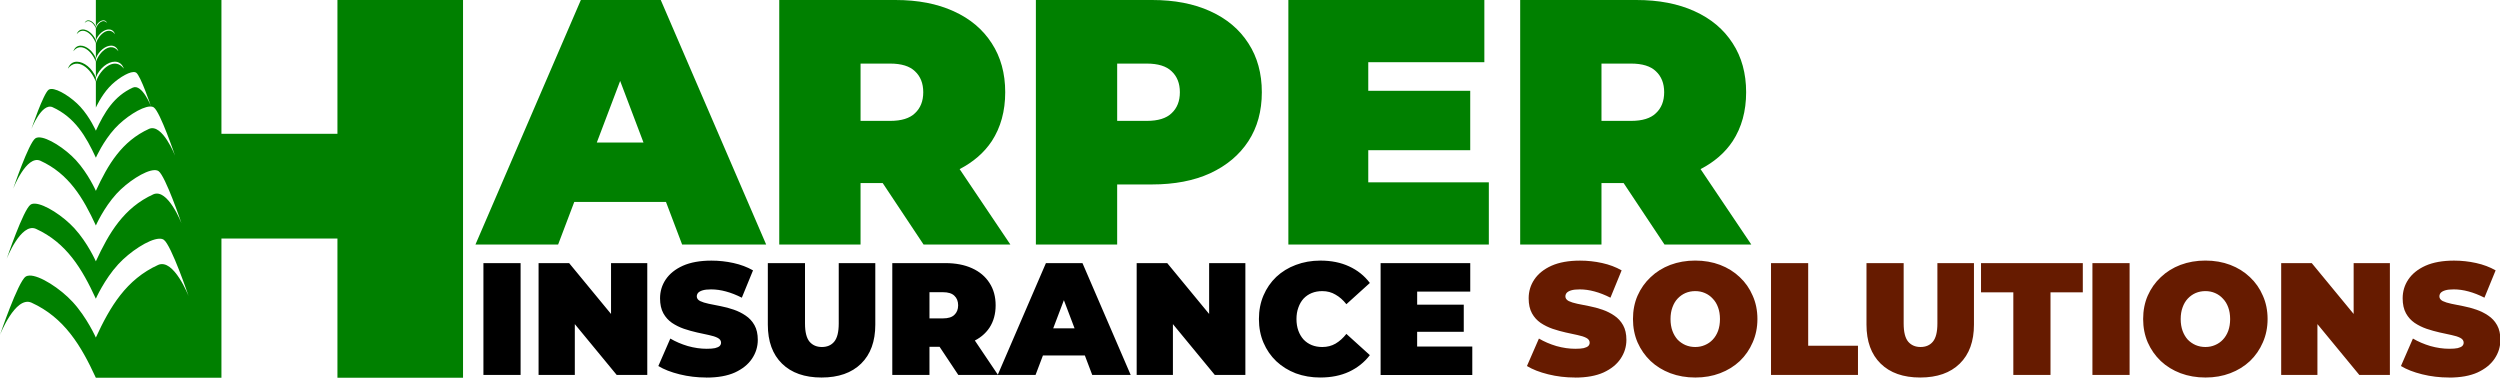
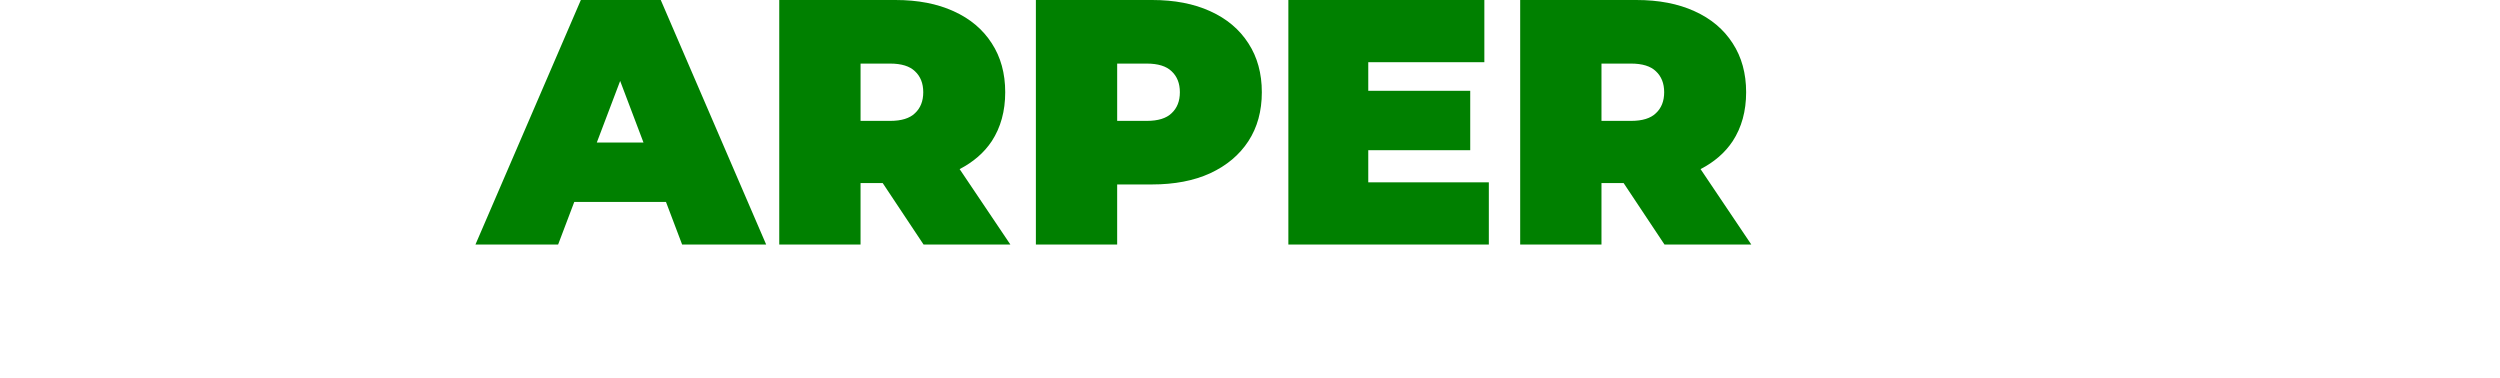
<svg xmlns="http://www.w3.org/2000/svg" width="262.63mm" height="39.688mm" version="1.1" viewBox="0 0 262.63 39.688">
  <g transform="translate(-179.92 -161.13)">
    <path d="m240.94 161.13-11.073 25.689h8.685l1.697-4.477h9.633l1.697 4.477h8.829l-11.073-25.689zm20.842 0v25.689h8.54v-6.459h2.326l4.295 6.459h9.119l-5.331-7.925c1.421-0.735 2.559-1.703 3.378-2.937 0.941-1.444 1.411-3.156 1.411-5.138 0-1.982-0.471-3.694-1.411-5.138-0.941-1.468-2.28-2.593-4.017-3.376-1.713-0.783-3.751-1.175-6.115-1.175zm26.959 0v25.689h8.539v-6.312h3.655c2.364 0 4.403-0.391 6.115-1.174 1.737-0.807 3.076-1.933 4.016-3.376 0.941-1.444 1.411-3.156 1.411-5.138 0-1.982-0.471-3.694-1.411-5.138-0.941-1.468-2.28-2.593-4.016-3.376-1.713-0.783-3.751-1.175-6.115-1.175zm26.524 0v25.689h21.06v-6.532h-12.666v-3.376h10.711v-6.239h-10.711v-3.009h12.195v-6.533zm24.353 0v25.689h8.54v-6.459h2.326l4.295 6.459h9.119l-5.331-7.925c1.421-0.735 2.559-1.703 3.377-2.937 0.941-1.444 1.411-3.156 1.411-5.138 0-1.982-0.471-3.694-1.411-5.138-0.941-1.468-2.28-2.593-4.016-3.376-1.713-0.783-3.751-1.175-6.115-1.175zm-69.295 6.68h3.112c1.182 0 2.05 0.269 2.605 0.808 0.579 0.538 0.869 1.272 0.869 2.202 0 0.93-0.29 1.664-0.869 2.202-0.555 0.538-1.423 0.807-2.605 0.807h-3.112zm26.958 0h3.112c1.182 0 2.051 0.269 2.606 0.808 0.579 0.538 0.868 1.272 0.868 2.202 0 0.93-0.289 1.664-0.868 2.202-0.555 0.538-1.424 0.807-2.606 0.807h-3.112zm50.877 0h3.111c1.182 0 2.051 0.269 2.606 0.808 0.579 0.538 0.869 1.272 0.869 2.202 0 0.93-0.29 1.664-0.869 2.202-0.555 0.538-1.424 0.807-2.606 0.807h-3.111zm-103.09 1.823 2.451 6.471h-4.904z" fill="#008000" style="text-decoration-color:#000000" />
    <g transform="matrix(2.583 0 0 2.619 146.08 -31.605)" fill="#661b00" stroke-linejoin="round" stroke-width=".029" aria-label="INSURANCE SOLUTIONS">
-       <path d="m32.762 88.631v-4.486h1.512v4.486zm2.243 0v-4.486h1.243l2.281 2.73h-0.577v-2.73h1.474v4.486h-1.243l-2.281-2.73h0.577v2.73zm6.825 0.103q-0.564 0-1.089-0.128-0.525-0.128-0.865-0.333l0.487-1.102q0.32 0.186 0.711 0.301 0.397 0.109 0.769 0.109 0.218 0 0.34-0.026 0.128-0.032 0.186-0.083 0.058-0.058 0.058-0.135 0-0.122-0.135-0.192-0.135-0.07-0.359-0.115-0.218-0.051-0.481-0.103-0.263-0.058-0.532-0.147-0.263-0.09-0.487-0.237-0.218-0.147-0.352-0.384-0.135-0.243-0.135-0.602 0-0.417 0.231-0.756 0.237-0.346 0.698-0.551 0.468-0.205 1.16-0.205 0.455 0 0.897 0.096t0.795 0.295l-0.455 1.096q-0.333-0.167-0.647-0.25-0.308-0.083-0.602-0.083-0.218 0-0.346 0.038t-0.186 0.103q-0.051 0.064-0.051 0.141 0 0.115 0.135 0.186 0.135 0.064 0.352 0.109 0.224 0.045 0.487 0.096 0.269 0.051 0.532 0.141 0.263 0.09 0.481 0.237 0.224 0.147 0.359 0.384 0.135 0.237 0.135 0.59 0 0.41-0.237 0.756-0.231 0.34-0.692 0.551-0.461 0.205-1.16 0.205zm4.684 0q-1.032 0-1.608-0.557-0.577-0.557-0.577-1.564v-2.467h1.512v2.422q0 0.513 0.186 0.731 0.186 0.211 0.5 0.211 0.32 0 0.5-0.211 0.186-0.218 0.186-0.731v-2.422h1.487v2.467q0 1.006-0.577 1.564-0.577 0.557-1.608 0.557zm2.877-0.103v-4.486h2.159q0.628 0 1.083 0.205 0.461 0.205 0.711 0.59 0.25 0.378 0.25 0.897 0 0.519-0.25 0.897-0.25 0.372-0.711 0.57-0.455 0.199-1.083 0.199h-1.32l0.673-0.622v1.749zm2.685 0-1.102-1.634h1.602l1.115 1.634zm-1.173-1.583-0.673-0.686h1.224q0.314 0 0.461-0.141 0.154-0.141 0.154-0.384t-0.154-0.384q-0.147-0.141-0.461-0.141h-1.224l0.673-0.686zm2.775 1.583 1.961-4.486h1.487l1.961 4.486h-1.564l-1.448-3.768h0.59l-1.448 3.768zm1.166-0.782 0.384-1.089h2.063l0.384 1.089zm4.486 0.782v-4.486h1.243l2.281 2.73h-0.577v-2.73h1.474v4.486h-1.243l-2.281-2.73h0.577v2.73zm7.472 0.103q-0.538 0-1-0.167-0.455-0.173-0.795-0.487-0.333-0.314-0.519-0.743t-0.186-0.948q0-0.519 0.186-0.948t0.519-0.743q0.34-0.314 0.795-0.481 0.461-0.173 1-0.173 0.66 0 1.166 0.231 0.513 0.231 0.846 0.666l-0.955 0.852q-0.199-0.25-0.442-0.384-0.237-0.141-0.538-0.141-0.237 0-0.429 0.077t-0.333 0.224q-0.135 0.147-0.211 0.359-0.077 0.205-0.077 0.461 0 0.256 0.077 0.468 0.077 0.205 0.211 0.352 0.141 0.147 0.333 0.224 0.192 0.077 0.429 0.077 0.301 0 0.538-0.135 0.243-0.141 0.442-0.391l0.955 0.852q-0.333 0.429-0.846 0.666-0.506 0.231-1.166 0.231zm3.832-2.922h1.999v1.089h-1.999zm0.103 1.679h2.243v1.141h-3.729v-4.486h3.646v1.141h-2.159z" fill="#000" />
-       <path d="m77.157 88.734q-0.564 0-1.089-0.128-0.525-0.128-0.865-0.333l0.487-1.102q0.32 0.186 0.711 0.301 0.397 0.109 0.769 0.109 0.218 0 0.34-0.026 0.128-0.032 0.186-0.083 0.058-0.058 0.058-0.135 0-0.122-0.135-0.192-0.135-0.07-0.359-0.115-0.218-0.051-0.481-0.103-0.263-0.058-0.532-0.147-0.263-0.09-0.487-0.237-0.218-0.147-0.352-0.384-0.135-0.243-0.135-0.602 0-0.417 0.231-0.756 0.237-0.346 0.698-0.551 0.468-0.205 1.16-0.205 0.455 0 0.897 0.096t0.795 0.295l-0.455 1.096q-0.333-0.167-0.647-0.25-0.308-0.083-0.602-0.083-0.218 0-0.346 0.038-0.128 0.038-0.186 0.103-0.051 0.064-0.051 0.141 0 0.115 0.135 0.186 0.135 0.064 0.352 0.109 0.224 0.045 0.487 0.096 0.269 0.051 0.532 0.141 0.263 0.09 0.481 0.237 0.224 0.147 0.359 0.384 0.135 0.237 0.135 0.59 0 0.41-0.237 0.756-0.231 0.34-0.692 0.551-0.461 0.205-1.16 0.205zm4.896 0q-0.551 0-1.019-0.173-0.461-0.173-0.801-0.487-0.34-0.32-0.532-0.75-0.186-0.429-0.186-0.936 0-0.513 0.186-0.936 0.192-0.429 0.532-0.743 0.34-0.32 0.801-0.493 0.468-0.173 1.012-0.173 0.551 0 1.012 0.173t0.801 0.493q0.34 0.314 0.525 0.743 0.192 0.423 0.192 0.936 0 0.506-0.192 0.936-0.186 0.429-0.525 0.75-0.34 0.314-0.801 0.487-0.461 0.173-1.006 0.173zm-0.006-1.224q0.211 0 0.391-0.077 0.186-0.077 0.32-0.218 0.141-0.147 0.218-0.352 0.077-0.211 0.077-0.474 0-0.263-0.077-0.468-0.077-0.211-0.218-0.352-0.135-0.147-0.32-0.224-0.179-0.077-0.391-0.077t-0.397 0.077q-0.179 0.077-0.32 0.224-0.135 0.141-0.211 0.352-0.077 0.205-0.077 0.468 0 0.263 0.077 0.474 0.077 0.205 0.211 0.352 0.141 0.141 0.32 0.218 0.186 0.077 0.397 0.077zm3.082 1.121v-4.486h1.512v3.313h2.025v1.173zm6.068 0.103q-1.032 0-1.608-0.557-0.577-0.557-0.577-1.564v-2.467h1.512v2.422q0 0.513 0.186 0.731 0.186 0.211 0.5 0.211 0.32 0 0.5-0.211 0.186-0.218 0.186-0.731v-2.422h1.487v2.467q0 1.006-0.577 1.564-0.577 0.557-1.608 0.557zm3.787-0.103v-3.313h-1.314v-1.173h4.14v1.173h-1.314v3.313zm3.217 0v-4.486h1.512v4.486zm4.601 0.103q-0.551 0-1.019-0.173-0.461-0.173-0.801-0.487-0.34-0.32-0.532-0.75-0.186-0.429-0.186-0.936 0-0.513 0.186-0.936 0.192-0.429 0.532-0.743 0.34-0.32 0.801-0.493 0.468-0.173 1.012-0.173 0.551 0 1.012 0.173t0.801 0.493q0.34 0.314 0.525 0.743 0.192 0.423 0.192 0.936 0 0.506-0.192 0.936-0.186 0.429-0.525 0.75-0.34 0.314-0.801 0.487-0.461 0.173-1.006 0.173zm-6e-3 -1.224q0.211 0 0.391-0.077 0.186-0.077 0.32-0.218 0.141-0.147 0.218-0.352 0.077-0.211 0.077-0.474 0-0.263-0.077-0.468-0.077-0.211-0.218-0.352-0.135-0.147-0.32-0.224-0.179-0.077-0.391-0.077-0.211 0-0.397 0.077-0.179 0.077-0.32 0.224-0.135 0.141-0.211 0.352-0.077 0.205-0.077 0.468 0 0.263 0.077 0.474 0.077 0.205 0.211 0.352 0.141 0.141 0.32 0.218 0.186 0.077 0.397 0.077zm3.082 1.121v-4.486h1.243l2.281 2.73h-0.577v-2.73h1.474v4.486h-1.243l-2.281-2.73h0.577v2.73zm6.825 0.103q-0.564 0-1.089-0.128-0.525-0.128-0.865-0.333l0.487-1.102q0.32 0.186 0.711 0.301 0.397 0.109 0.769 0.109 0.218 0 0.34-0.026 0.128-0.032 0.186-0.083 0.058-0.058 0.058-0.135 0-0.122-0.135-0.192-0.135-0.07-0.359-0.115-0.218-0.051-0.481-0.103-0.263-0.058-0.532-0.147-0.263-0.09-0.487-0.237-0.218-0.147-0.352-0.384-0.135-0.243-0.135-0.602 0-0.417 0.231-0.756 0.237-0.346 0.698-0.551 0.468-0.205 1.16-0.205 0.455 0 0.897 0.096 0.442 0.096 0.795 0.295l-0.455 1.096q-0.333-0.167-0.647-0.25-0.308-0.083-0.602-0.083-0.218 0-0.346 0.038t-0.186 0.103q-0.051 0.064-0.051 0.141 0 0.115 0.135 0.186 0.135 0.064 0.352 0.109 0.224 0.045 0.487 0.096 0.269 0.051 0.532 0.141 0.263 0.09 0.481 0.237 0.224 0.147 0.359 0.384 0.135 0.237 0.135 0.59 0 0.41-0.237 0.756-0.231 0.34-0.692 0.551-0.461 0.205-1.16 0.205z" />
-     </g>
-     <path d="m189.99 161.13v2.803c0.149-0.384 0.492-0.655 0.778-0.666 0.172-5e-3 0.323 0.081 0.4 0.294-0.391-0.513-0.982-2e-3 -1.178 0.555v1.248c0.259-0.675 0.871-1.146 1.37-1.142 0.28 2e-3 0.521 0.153 0.645 0.503-0.666-0.878-1.681-2e-3 -2.015 0.95v1.591c0.304-0.794 1.024-1.345 1.609-1.341 0.327 2e-3 0.614 0.18 0.76 0.591-0.783-1.031-1.977-5e-3 -2.369 1.115v1.645c0.379-0.985 1.273-1.673 2-1.666 0.408 2e-3 0.763 0.225 0.943 0.733-0.972-1.28-2.456-5e-3 -2.943 1.388v2.706s0.533-1.203 1.393-2.14c0.725-0.792 1.918-1.573 2.555-1.6 0.117-5e-3 0.217 0.016 0.289 0.068 0.469 0.327 1.548 3.516 1.548 3.516s-0.923-2.358-1.891-1.952c-2 0.905-3.006 2.609-3.893 4.532 0 0-0.621-1.411-1.63-2.51-0.88-0.961-2.349-1.91-3.071-1.873-0.104 5e-3 -0.192 0.031-0.259 0.079-0.551 0.386-1.812 4.121-1.812 4.121s1.079-2.767 2.214-2.291c2.343 1.063 3.521 3.061 4.559 5.311 0 0 0.765-1.729 2-3.077 1.042-1.137 2.758-2.259 3.674-2.3 0.169-8e-3 0.311 0.023 0.415 0.097 0.675 0.471 2.225 5.056 2.225 5.056s-1.327-3.392-2.72-2.81c-2.873 1.305-4.32 3.753-5.595 6.516 0 0-0.797-1.806-2.088-3.214-1.131-1.232-3.013-2.447-3.938-2.402-0.133 8e-3 -0.246 0.039-0.334 0.102-0.704 0.492-2.323 5.279-2.323 5.279s1.384-3.544 2.839-2.934c3.002 1.363 4.514 3.92 5.844 6.807 0 0 0.828-1.869 2.164-3.327 1.126-1.23 2.981-2.444 3.97-2.487 0.183-5e-3 0.336 0.026 0.451 0.104 0.729 0.513 2.406 5.469 2.406 5.469s-1.433-3.67-2.941-3.038c-3.108 1.411-4.672 4.058-6.051 7.046 0 0-0.86-1.95-2.253-3.469-1.176-1.284-3.11-2.549-4.142-2.591-0.19-8e-3 -0.35 0.026-0.469 0.109-0.761 0.53-2.508 5.699-2.508 5.699s1.494-3.826 3.065-3.167c3.239 1.469 4.87 4.23 6.306 7.344 0 0 0.896-2.026 2.345-3.607 1.224-1.334 3.232-2.65 4.306-2.695 0.199-8e-3 0.366 0.027 0.488 0.113 0.79 0.553 2.609 5.927 2.609 5.927s-1.555-3.979-3.187-3.293c-3.37 1.528-5.067 4.399-6.561 7.638 0 0-0.926-2.095-2.422-3.728-1.311-1.429-3.496-2.839-4.568-2.785-0.154 0.01-0.284 0.045-0.388 0.117-0.815 0.571-2.695 6.126-2.695 6.126s1.607-4.112 3.295-3.404c3.481 1.58 5.234 4.546 6.778 7.896h13.194v-14.628h12.186v14.628h13.194v-39.687h-13.194v14.061h-12.186v-14.061zm0 8.604v-0.456c-0.377-0.985-1.27-1.673-1.997-1.666-0.406 2e-3 -0.763 0.225-0.944 0.733 0.972-1.28 2.456-5e-3 2.941 1.388zm0-2.101v-0.366c-0.303-0.794-1.023-1.345-1.607-1.341-0.33 2e-3 -0.614 0.18-0.761 0.591 0.783-1.031 1.977-5e-3 2.368 1.115zm0-1.957v-0.311c-0.258-0.675-0.869-1.146-1.368-1.142-0.278 2e-3 -0.522 0.153-0.646 0.503 0.666-0.878 1.682-2e-3 2.014 0.95zm0-1.56v-0.183c-0.149-0.393-0.508-0.668-0.797-0.666-0.165 2e-3 -0.305 0.09-0.379 0.293 0.39-0.512 0.982-2e-3 1.176 0.555z" fill="#008000" />
+       </g>
  </g>
</svg>